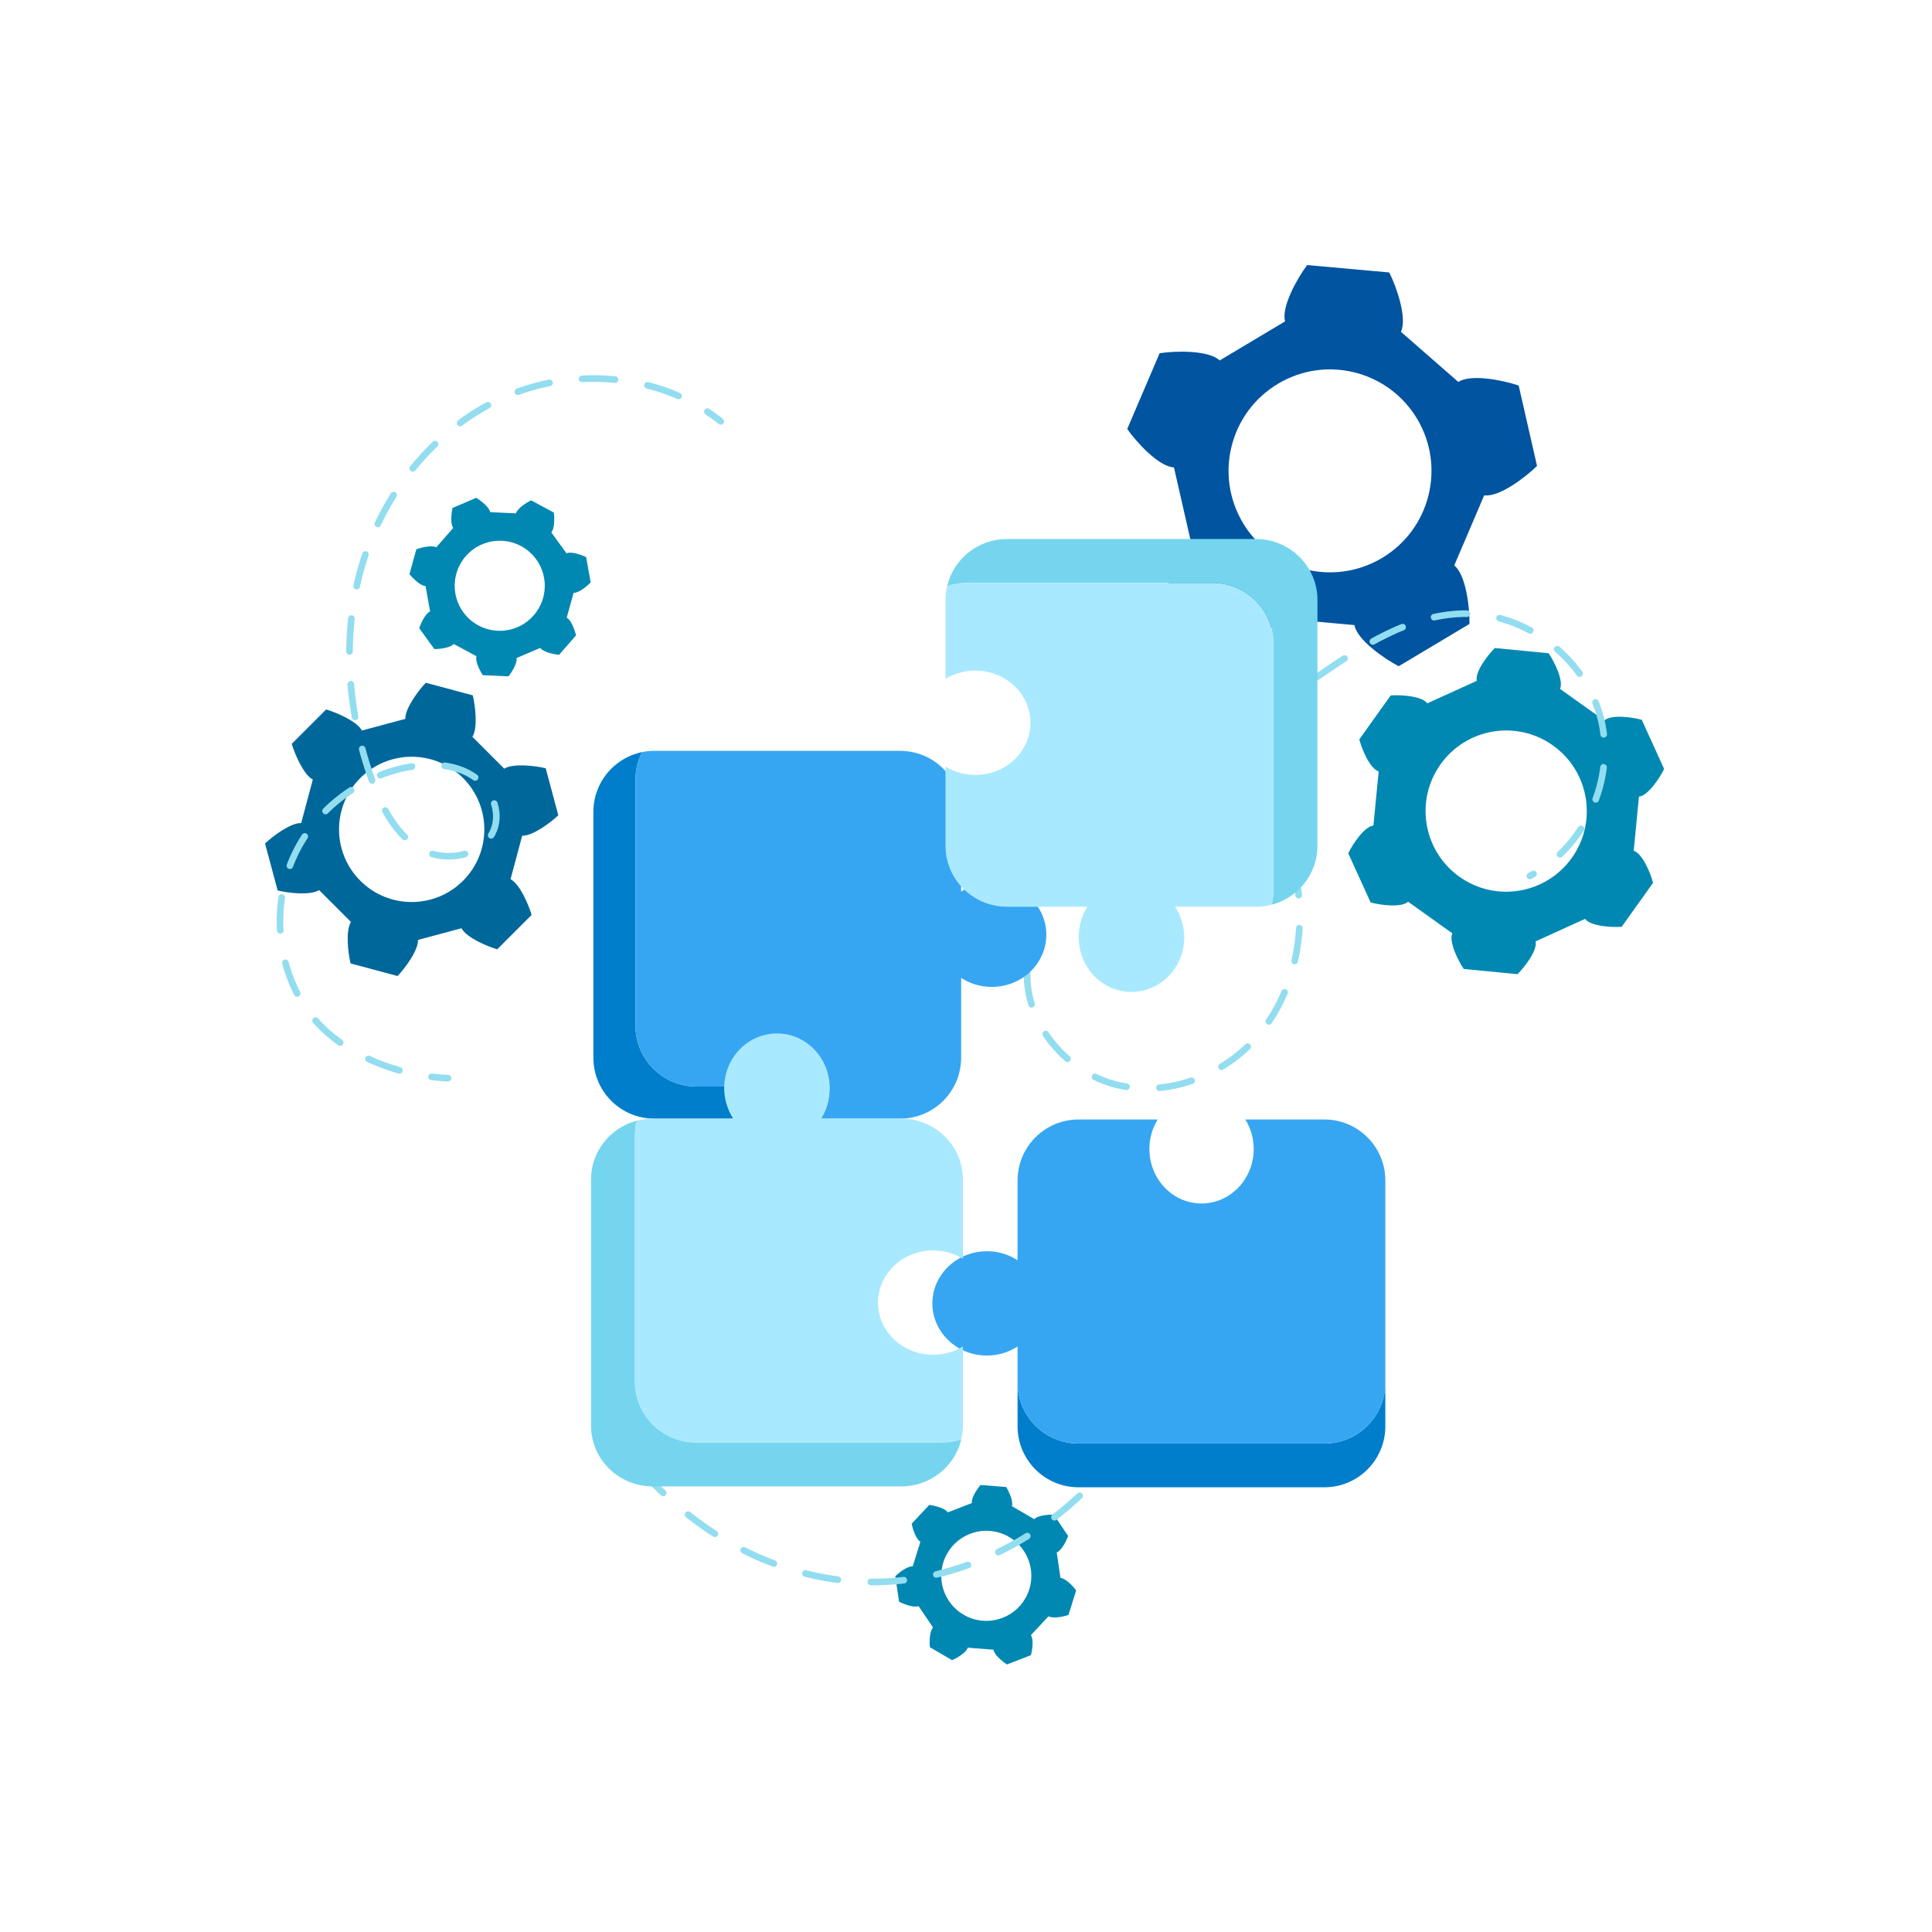
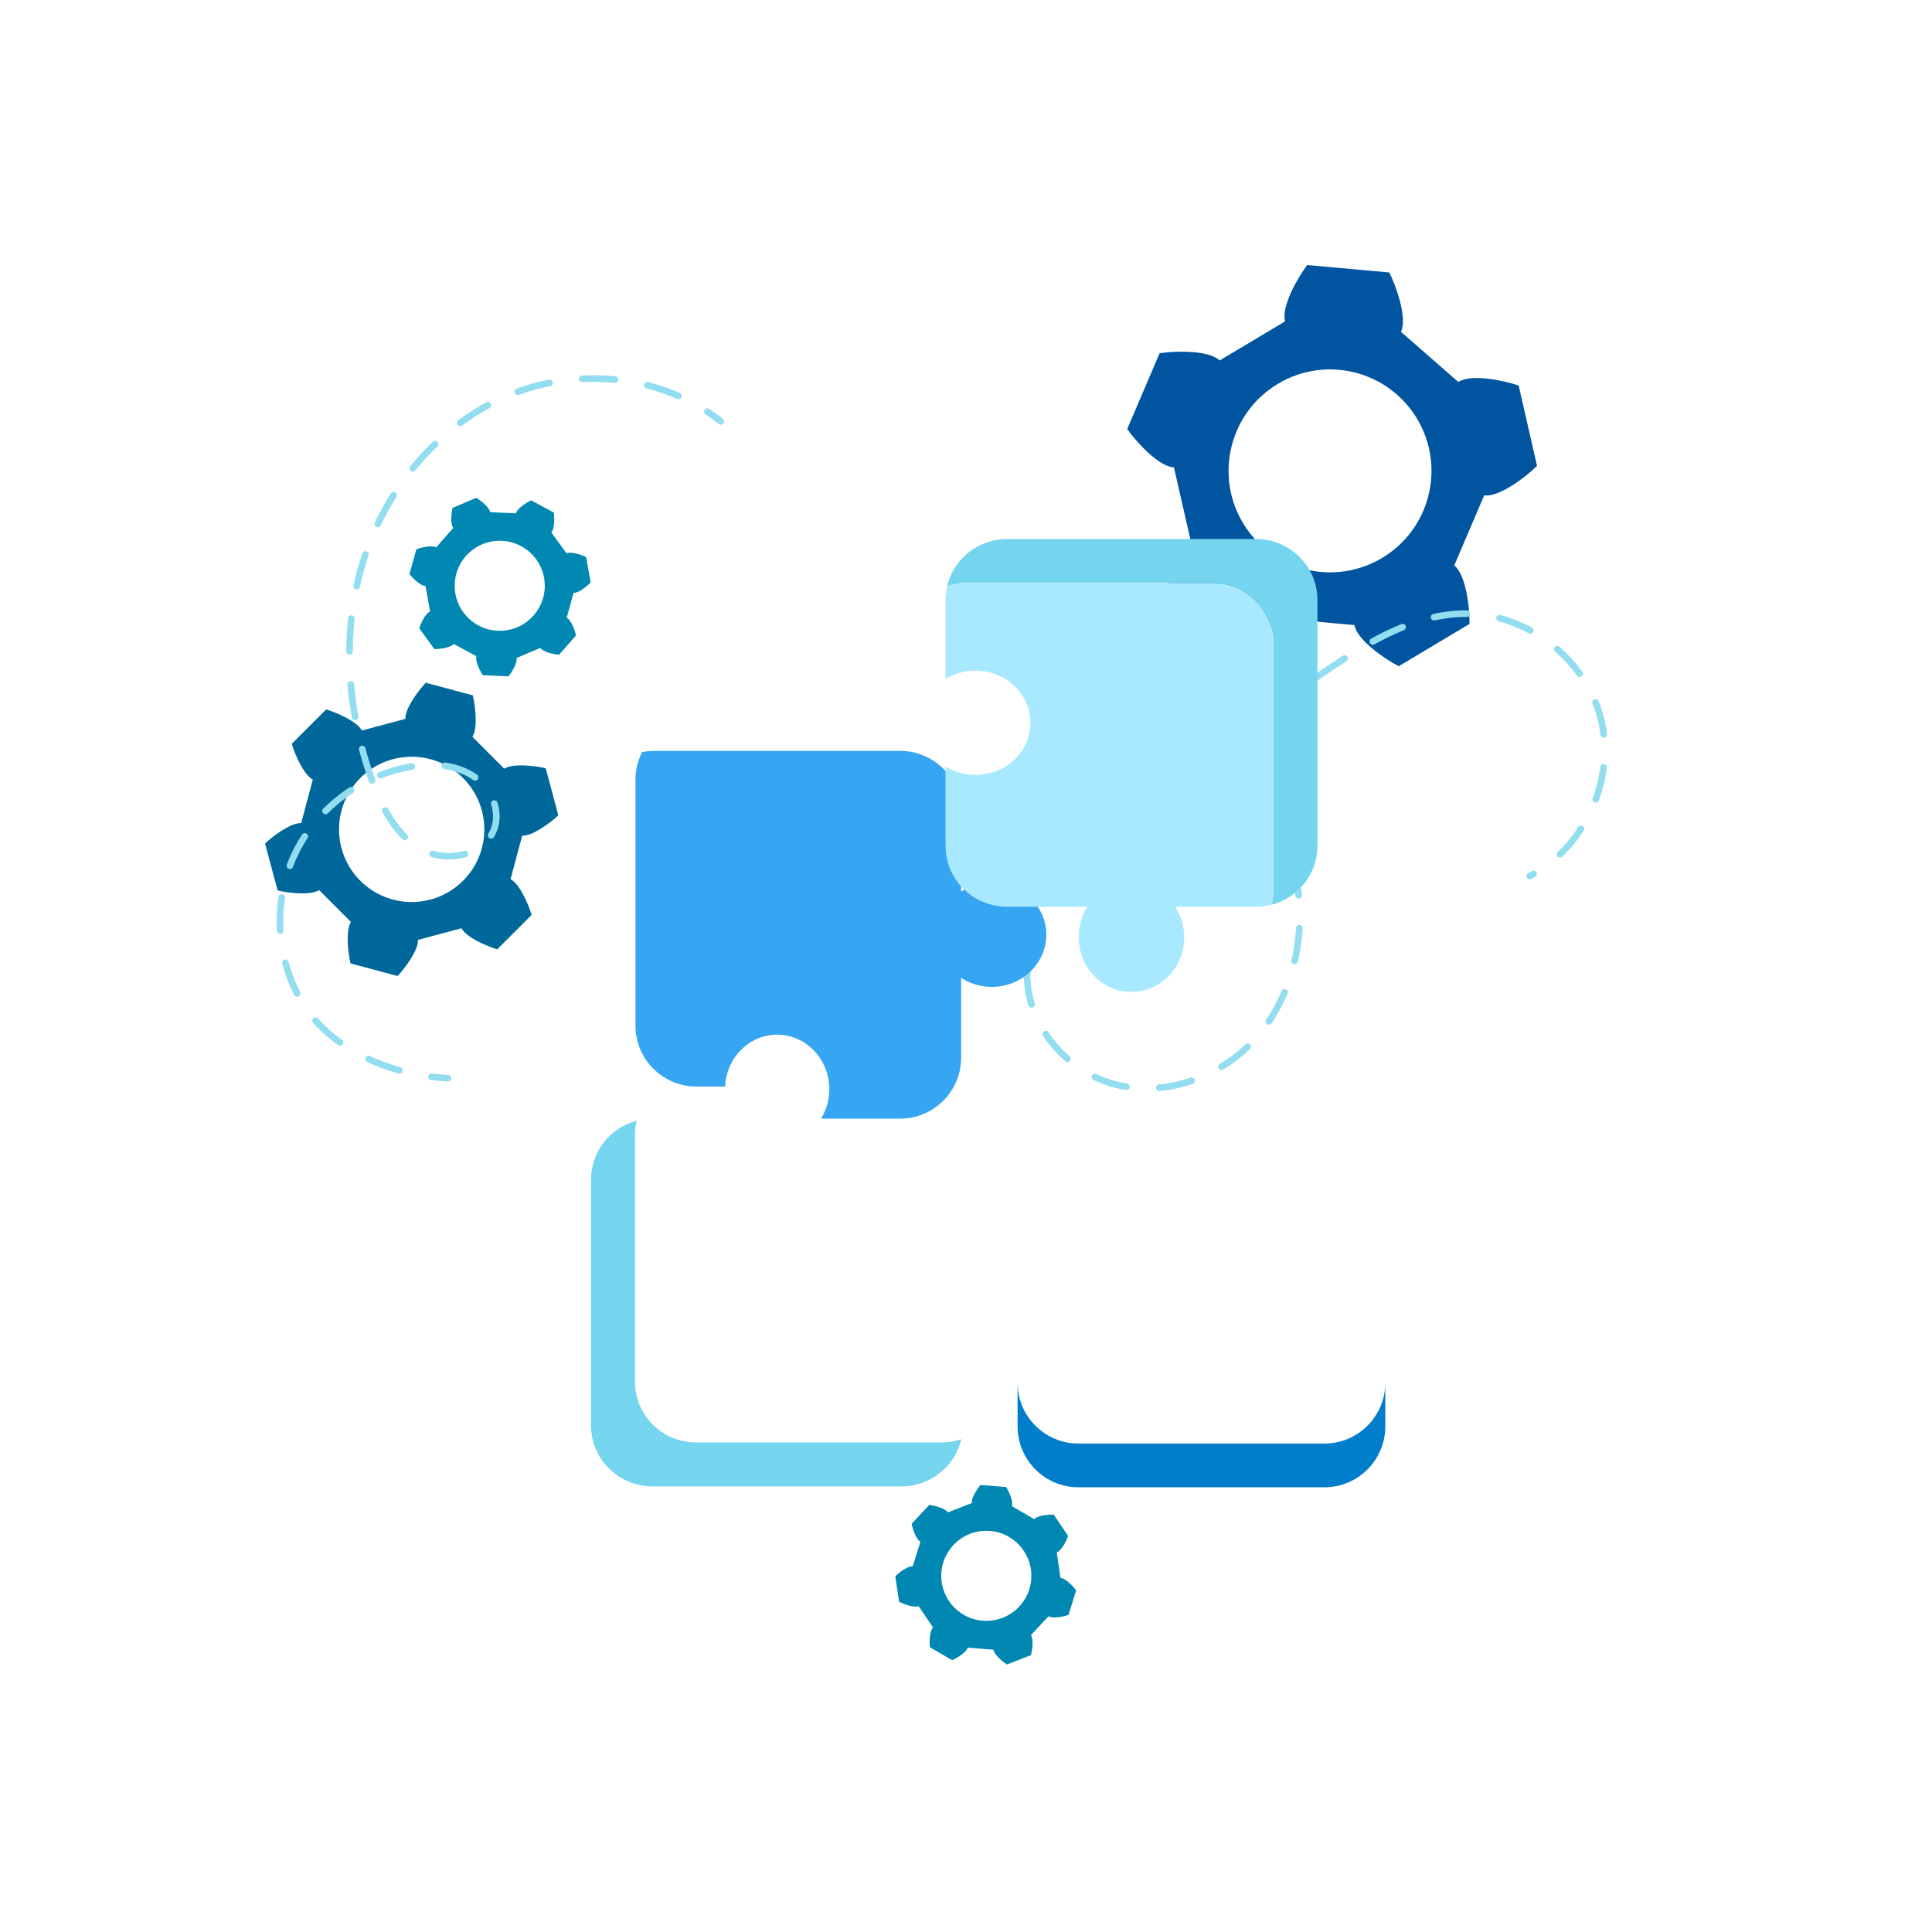
<svg xmlns="http://www.w3.org/2000/svg" width="526" height="526" viewBox="0 0 526 526" fill="none">
  <path d="M395.927 153.941C399.15 156.5 400.157 165.555 400.075 169.873L380.811 181.381C376.97 179.407 369.474 174.229 368.748 170.178L348.074 168.317C346.637 172.173 338.336 175.929 334.205 177.186L317.306 162.422C317.997 158.159 320.605 149.43 324.233 147.487L319.615 127.251C315.503 127.075 309.366 120.342 306.894 116.8L315.714 96.167C319.982 95.506 329.09 95.289 332.058 98.139L349.877 87.493C348.774 83.529 353.282 75.612 355.886 72.166L378.234 74.179C380.181 78.034 383.202 86.629 381.409 90.333L397.04 103.99C400.47 101.715 409.392 103.557 413.474 104.969L418.466 126.845C415.402 129.888 408.161 135.417 404.084 134.856L395.927 153.941ZM385.821 114.03C377.997 100.933 361.036 96.659 347.939 104.484C334.843 112.308 330.569 129.269 338.393 142.365C346.218 155.462 363.178 159.736 376.275 151.912C389.372 144.088 393.646 127.128 385.821 114.03Z" fill="#0054A0" />
-   <path d="M444.789 231.621C447.211 232.421 449.389 237.767 450.059 240.358L441.514 252.321C438.846 252.528 433.083 252.201 431.54 250.17L418.083 256.293C418.6 258.79 415.06 263.35 413.151 265.225L398.518 263.807C397.005 261.599 394.406 256.445 395.395 254.093L383.363 245.5C381.459 247.197 375.741 246.411 373.162 245.695L367.074 232.314C368.229 229.899 371.393 225.072 373.924 224.752L375.351 210.036C372.929 209.236 370.751 203.89 370.081 201.299L378.626 189.336C381.294 189.129 387.057 189.456 388.6 191.487L402.057 185.365C401.54 182.867 405.079 178.308 406.989 176.432L421.621 177.851C423.135 180.058 425.734 185.213 424.745 187.563L436.777 196.157C438.681 194.459 444.399 195.246 446.978 195.961L453.066 209.343C451.911 211.757 448.747 216.585 446.216 216.904L444.789 231.621ZM422.826 202.97C412.963 195.924 399.256 198.21 392.211 208.072C385.166 217.935 387.451 231.641 397.313 238.686C407.176 245.731 420.883 243.446 427.928 233.584C434.973 223.721 432.689 210.015 422.826 202.97Z" fill="#0088B2" />
  <path d="M139 239.362C141.499 240.677 143.9 246.249 144.737 249.092L135.369 258.46C132.527 257.623 126.954 255.222 125.639 252.723L113.802 255.894C113.912 258.716 110.287 263.581 108.244 265.728L95.447 262.299C94.751 259.419 94.044 253.392 95.551 251.004L86.885 242.338C84.497 243.845 78.469 243.138 75.59 242.442L72.161 229.645C74.307 227.602 79.173 223.977 81.995 224.087L85.166 212.25C82.667 210.935 80.267 205.363 79.43 202.52L88.798 193.152C91.64 193.989 97.213 196.39 98.528 198.888L110.365 195.717C110.255 192.895 113.88 188.03 115.923 185.883L128.72 189.312C129.417 192.192 130.123 198.219 128.617 200.606L137.283 209.272C139.67 207.766 145.697 208.472 148.577 209.169L152.006 221.966C149.86 224.009 144.994 227.634 142.172 227.523L139 239.362ZM126.068 211.821C118.344 204.097 105.821 204.097 98.099 211.821C90.376 219.545 90.375 232.068 98.099 239.79C105.822 247.513 118.345 247.514 126.068 239.79C133.792 232.067 133.792 219.544 126.068 211.821Z" fill="#00679B" />
  <path d="M154.293 168.177C155.512 168.782 156.518 171.603 156.822 172.999L152.214 178.266C150.79 178.149 147.861 177.526 147.1 176.398L140.625 179.159C140.912 180.489 139.335 183.035 138.434 184.143L131.442 183.823C130.646 182.638 129.307 179.959 129.714 178.661L123.518 175.321C122.657 176.375 119.683 176.728 118.255 176.714L114.145 171.048C114.576 169.687 115.835 166.97 117.104 166.478L115.852 159.552C114.491 159.536 112.361 157.431 111.48 156.306L113.347 149.56C114.68 149.047 117.59 148.338 118.765 149.024L123.4 143.726C122.564 142.652 122.882 139.674 123.213 138.285L129.651 135.539C130.883 136.262 133.251 138.094 133.448 139.44L140.479 139.762C140.798 138.439 143.323 136.83 144.617 136.223L150.777 139.544C150.981 140.958 151.025 143.951 150.095 144.946L154.228 150.644C155.461 150.068 158.293 151.04 159.574 151.671L160.818 158.558C159.84 159.599 157.526 161.5 156.17 161.392L154.293 168.177ZM144.133 150.248C139.036 145.787 131.287 146.304 126.825 151.401C122.365 156.499 122.882 164.248 127.979 168.709C133.077 173.17 140.826 172.653 145.287 167.556C149.748 162.457 149.232 154.708 144.133 150.248Z" fill="#0088B2" />
  <path d="M288.727 429.611C290.086 429.672 292.147 431.844 292.99 432.998L290.905 439.679C289.555 440.148 286.625 440.762 285.472 440.039L280.667 445.182C281.467 446.283 281.054 449.248 280.677 450.626L274.154 453.162C272.946 452.399 270.638 450.491 270.485 449.139L263.468 448.589C263.106 449.901 260.53 451.426 259.218 451.992L253.169 448.472C253.012 447.052 253.065 444.058 254.027 443.095L250.081 437.266C248.83 437.801 246.031 436.738 244.771 436.064L243.752 429.141C244.763 428.133 247.138 426.307 248.49 426.46L250.587 419.74C249.388 419.096 248.475 416.244 248.216 414.84L252.994 409.725C254.413 409.888 257.32 410.606 258.045 411.758L264.606 409.208C264.362 407.869 266.021 405.377 266.958 404.299L273.936 404.845C274.694 406.056 275.945 408.776 275.496 410.062L281.58 413.601C282.475 412.576 285.459 412.32 286.885 412.38L290.808 418.176C290.334 419.523 288.987 422.197 287.702 422.647L288.727 429.611ZM272.185 417.32C265.719 415.301 258.841 418.907 256.822 425.373C254.804 431.84 258.409 438.718 264.876 440.736C271.342 442.755 278.22 439.15 280.239 432.683C282.257 426.217 278.652 419.339 272.185 417.32Z" fill="#0088B2" />
  <path d="M196.229 114.72C195.055 113.779 193.841 112.895 192.593 112.069" stroke="#92DDEF" stroke-width="1.8" stroke-linecap="round" stroke-linejoin="round" />
  <path d="M184.728 107.799C170.243 101.471 152.908 101.527 138.235 107.73C119.405 115.69 105.176 132.896 99.016 152.389C92.857 171.882 94.372 193.366 101.339 212.586C104.04 220.042 107.978 227.685 114.984 231.402C121.99 235.119 132.572 232.689 134.751 225.063C136.281 219.706 133.059 213.794 128.275 210.939C123.491 208.084 117.557 207.808 112.058 208.695C98.346 210.905 85.988 220.251 80.126 232.841C74.263 245.432 75.067 260.905 82.202 272.821C88.496 283.333 100.636 289.954 113.059 292.457" stroke="#92DDEF" stroke-width="1.8" stroke-linecap="round" stroke-linejoin="round" stroke-dasharray="8.96 8.96" />
  <path d="M117.482 293.176C118.986 293.36 120.483 293.484 121.967 293.547" stroke="#92DDEF" stroke-width="1.8" stroke-linecap="round" stroke-linejoin="round" />
  <path d="M279.651 264.548C279.165 278.744 290.352 292.009 304.153 295.374C317.954 298.737 333.161 292.883 342.411 282.102C351.66 271.321 355.198 256.296 353.405 242.205" stroke="#92DDEF" stroke-width="1.8" stroke-miterlimit="10" stroke-linecap="round" stroke-linejoin="round" stroke-dasharray="9 9" />
-   <path d="M174.34 399.946C191.268 419.457 214.367 430.691 237.593 430.709C260.82 430.727 283.932 419.53 300.879 400.046" stroke="#92DDEF" stroke-width="1.8" stroke-miterlimit="10" stroke-linecap="round" stroke-linejoin="round" stroke-dasharray="9 9" />
  <path d="M358.582 184.29C370.717 175.968 383.795 167.33 398.507 167.073C415.413 166.778 431.704 179.246 435.836 195.642C439.968 212.038 431.532 230.737 416.505 238.49" stroke="#92DDEF" stroke-width="1.8" stroke-miterlimit="10" stroke-linecap="round" stroke-linejoin="round" stroke-dasharray="9 9" />
-   <path d="M199.657 304.555H178.147C168.976 304.555 161.551 297.13 161.551 287.968V221.026C161.551 212.998 167.239 206.311 174.808 204.763C173.656 207.022 173.008 209.578 173.008 212.287V279.229C173.008 288.391 180.433 295.816 189.604 295.816H197.407C197.398 296.059 197.389 296.293 197.389 296.536C197.389 299.488 198.217 302.251 199.657 304.555Z" fill="#007ECC" />
  <path d="M284.869 254.497C284.869 256.369 284.491 258.151 283.798 259.789C281.98 264.118 278.002 267.385 273.133 268.375C272.125 268.582 271.09 268.69 270.019 268.69C266.923 268.69 264.052 267.79 261.676 266.233V287.968C261.676 290.677 261.028 293.233 259.876 295.483C257.14 300.865 251.542 304.555 245.08 304.555H223.525C224.956 302.251 225.784 299.488 225.784 296.536C225.784 296.293 225.775 296.059 225.766 295.816C225.406 287.95 219.196 281.695 211.591 281.695C203.986 281.695 197.767 287.95 197.407 295.816H189.604C180.433 295.816 173.008 288.391 173.008 279.229V212.287C173.008 209.578 173.656 207.022 174.808 204.763C175.888 204.547 177.004 204.43 178.147 204.43H245.08C254.251 204.43 261.676 211.855 261.676 221.026V242.743C264.052 241.204 266.923 240.286 270.019 240.286C278.227 240.286 284.869 246.649 284.869 254.497Z" fill="#36A6F2" />
  <path d="M377.164 376.421V388.319C377.164 397.499 369.739 404.924 360.568 404.924H293.635C284.464 404.924 277.039 397.499 277.039 388.319V376.421C277.039 385.592 284.464 393.017 293.635 393.017H360.568C369.739 393.017 377.164 385.592 377.164 376.421Z" fill="#007ECC" />
-   <path d="M377.164 321.385V376.42C377.164 385.591 369.739 393.016 360.568 393.016H293.635C284.464 393.016 277.039 385.591 277.039 376.42V366.601C274.654 368.14 271.783 369.058 268.695 369.058C260.487 369.058 253.845 362.695 253.845 354.856C253.845 352.732 254.331 350.716 255.213 348.907C257.562 344.038 262.71 340.654 268.695 340.654C271.782 340.654 274.653 341.563 277.039 343.111V321.385C277.039 312.223 284.464 304.789 293.635 304.789H315.19C314.785 305.446 314.425 306.148 314.128 306.877C313.354 308.695 312.931 310.702 312.931 312.817C312.931 321.007 319.276 327.658 327.124 327.658C334.963 327.658 341.326 321.007 341.326 312.817C341.326 310.702 340.894 308.686 340.129 306.868C339.823 306.139 339.463 305.446 339.058 304.789H360.568C369.739 304.789 377.164 312.223 377.164 321.385Z" fill="#36A6F2" />
  <path d="M261.721 391.837C260.011 399.199 253.342 404.68 245.386 404.68H177.688C168.409 404.68 160.903 397.255 160.903 388.084V321.151C160.903 313.456 166.186 306.985 173.377 305.113C173.044 306.409 172.873 307.777 172.873 309.181V376.114C172.873 382.576 176.554 388.174 181.945 390.91C184.204 392.062 186.76 392.71 189.469 392.71H256.411C258.265 392.71 260.056 392.404 261.721 391.837Z" fill="#75D5EF" />
-   <path d="M239.041 354.64C239.041 362.479 245.755 368.842 254.053 368.842C257.041 368.842 259.831 368.014 262.162 366.574V388.084C262.162 389.371 262.009 390.631 261.721 391.837C260.056 392.404 258.265 392.71 256.411 392.71H189.469C186.76 392.71 184.204 392.062 181.945 390.91C176.554 388.174 172.873 382.576 172.873 376.114V309.181C172.873 307.777 173.044 306.409 173.377 305.113C174.754 304.744 176.194 304.555 177.688 304.555H199.657C198.091 302.17 197.164 299.308 197.164 296.212C197.164 294.961 197.317 293.746 197.596 292.585C198.955 286.978 203.401 282.64 208.954 281.605C209.791 281.443 210.655 281.362 211.537 281.362C219.457 281.362 225.892 288.004 225.892 296.212C225.892 299.308 225.091 302.17 223.525 304.555H245.386C254.647 304.555 262.162 311.98 262.162 321.151V342.706C259.831 341.275 257.041 340.447 254.053 340.447C245.755 340.447 239.041 346.792 239.041 354.64Z" fill="#A9E9FF" />
  <path d="M257.865 159.589C259.575 152.227 266.243 146.746 274.199 146.746H341.897C351.176 146.746 358.683 154.171 358.683 163.342V230.275C358.683 237.97 353.4 244.441 346.209 246.313C346.542 245.017 346.713 243.649 346.713 242.245V175.312C346.713 168.85 343.032 163.252 337.641 160.516C335.382 159.364 332.825 158.716 330.116 158.716H263.175C261.321 158.716 259.529 159.022 257.865 159.589Z" fill="#75D5EF" />
  <path d="M280.544 196.786C280.544 188.947 273.83 182.584 265.532 182.584C262.544 182.584 259.754 183.412 257.423 184.852V163.342C257.423 162.055 257.576 160.795 257.864 159.589C259.529 159.022 261.32 158.716 263.174 158.716H330.116C332.825 158.716 335.381 159.364 337.64 160.516C343.031 163.252 346.712 168.85 346.712 175.312V242.245C346.712 243.649 346.541 245.017 346.208 246.313C344.831 246.682 343.391 246.871 341.897 246.871H319.928C321.494 249.256 322.421 252.118 322.421 255.214C322.421 256.465 322.268 257.68 321.989 258.841C320.63 264.448 316.184 268.786 310.631 269.821C309.794 269.983 308.93 270.064 308.048 270.064C300.128 270.064 293.693 263.422 293.693 255.214C293.693 252.118 294.494 249.256 296.06 246.871H274.199C264.938 246.871 257.423 239.446 257.423 230.275V208.72C259.754 210.151 262.544 210.979 265.532 210.979C273.83 210.979 280.544 204.634 280.544 196.786Z" fill="#A9E9FF" />
</svg>